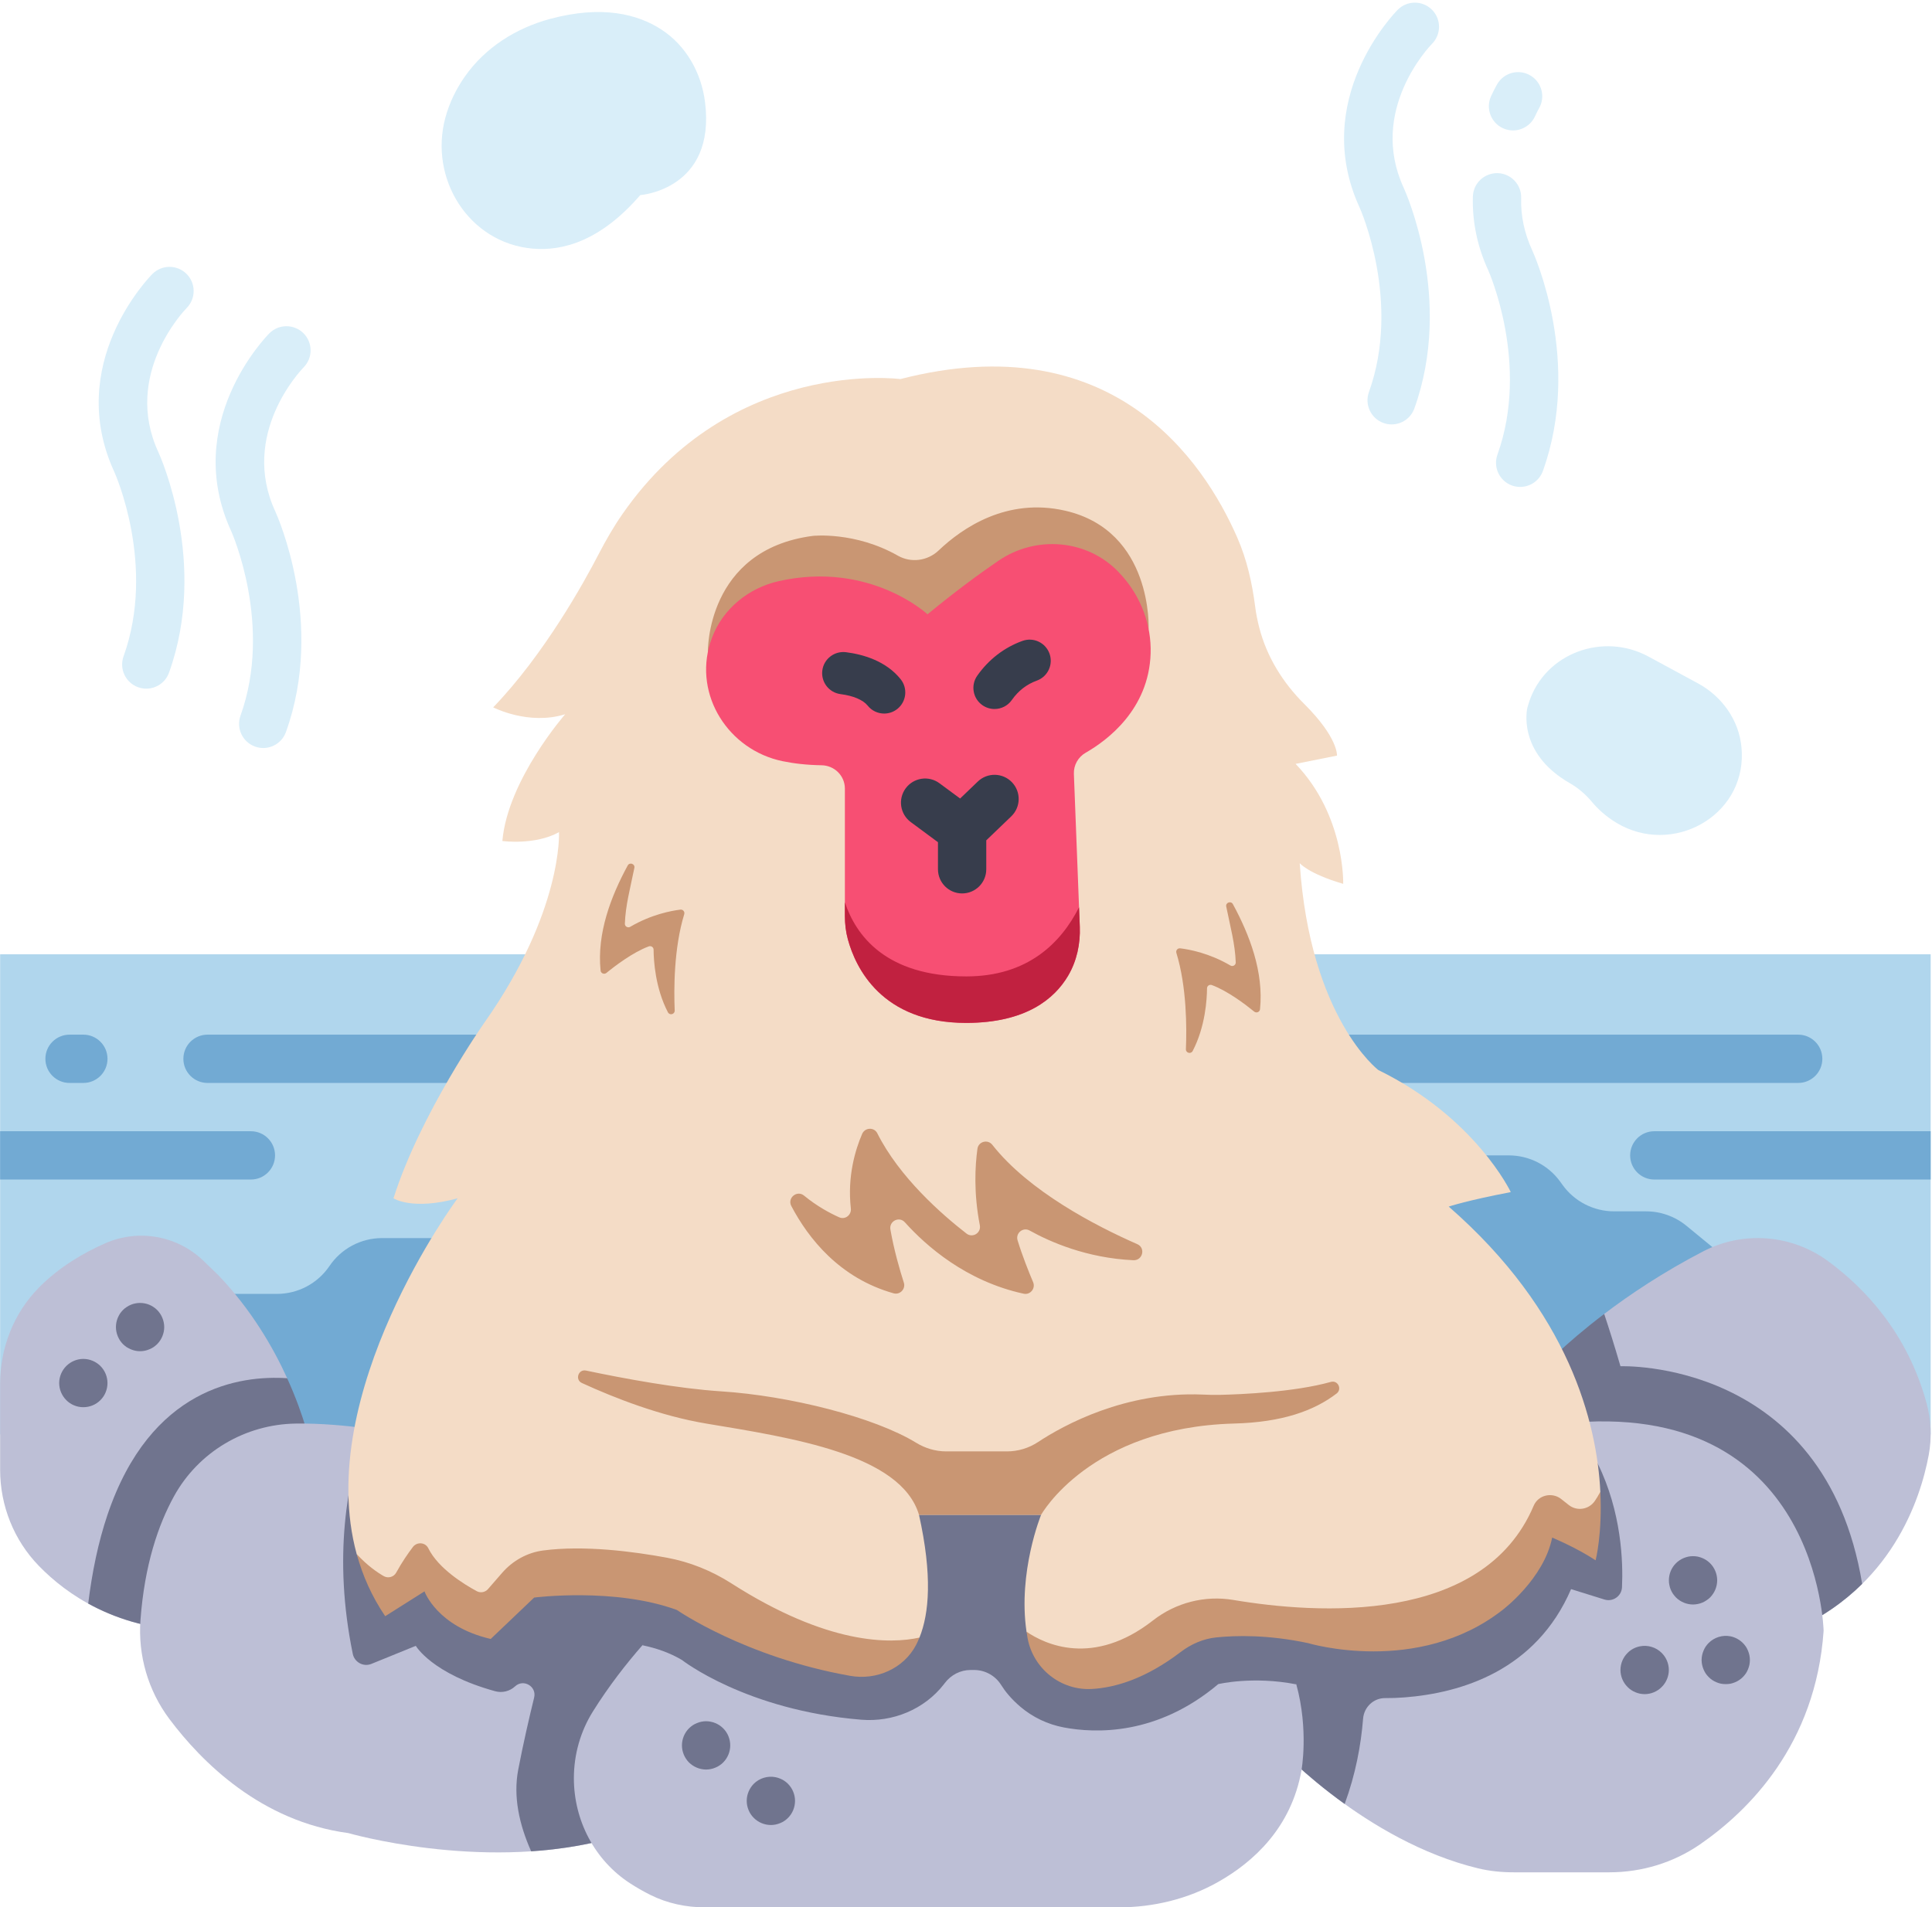
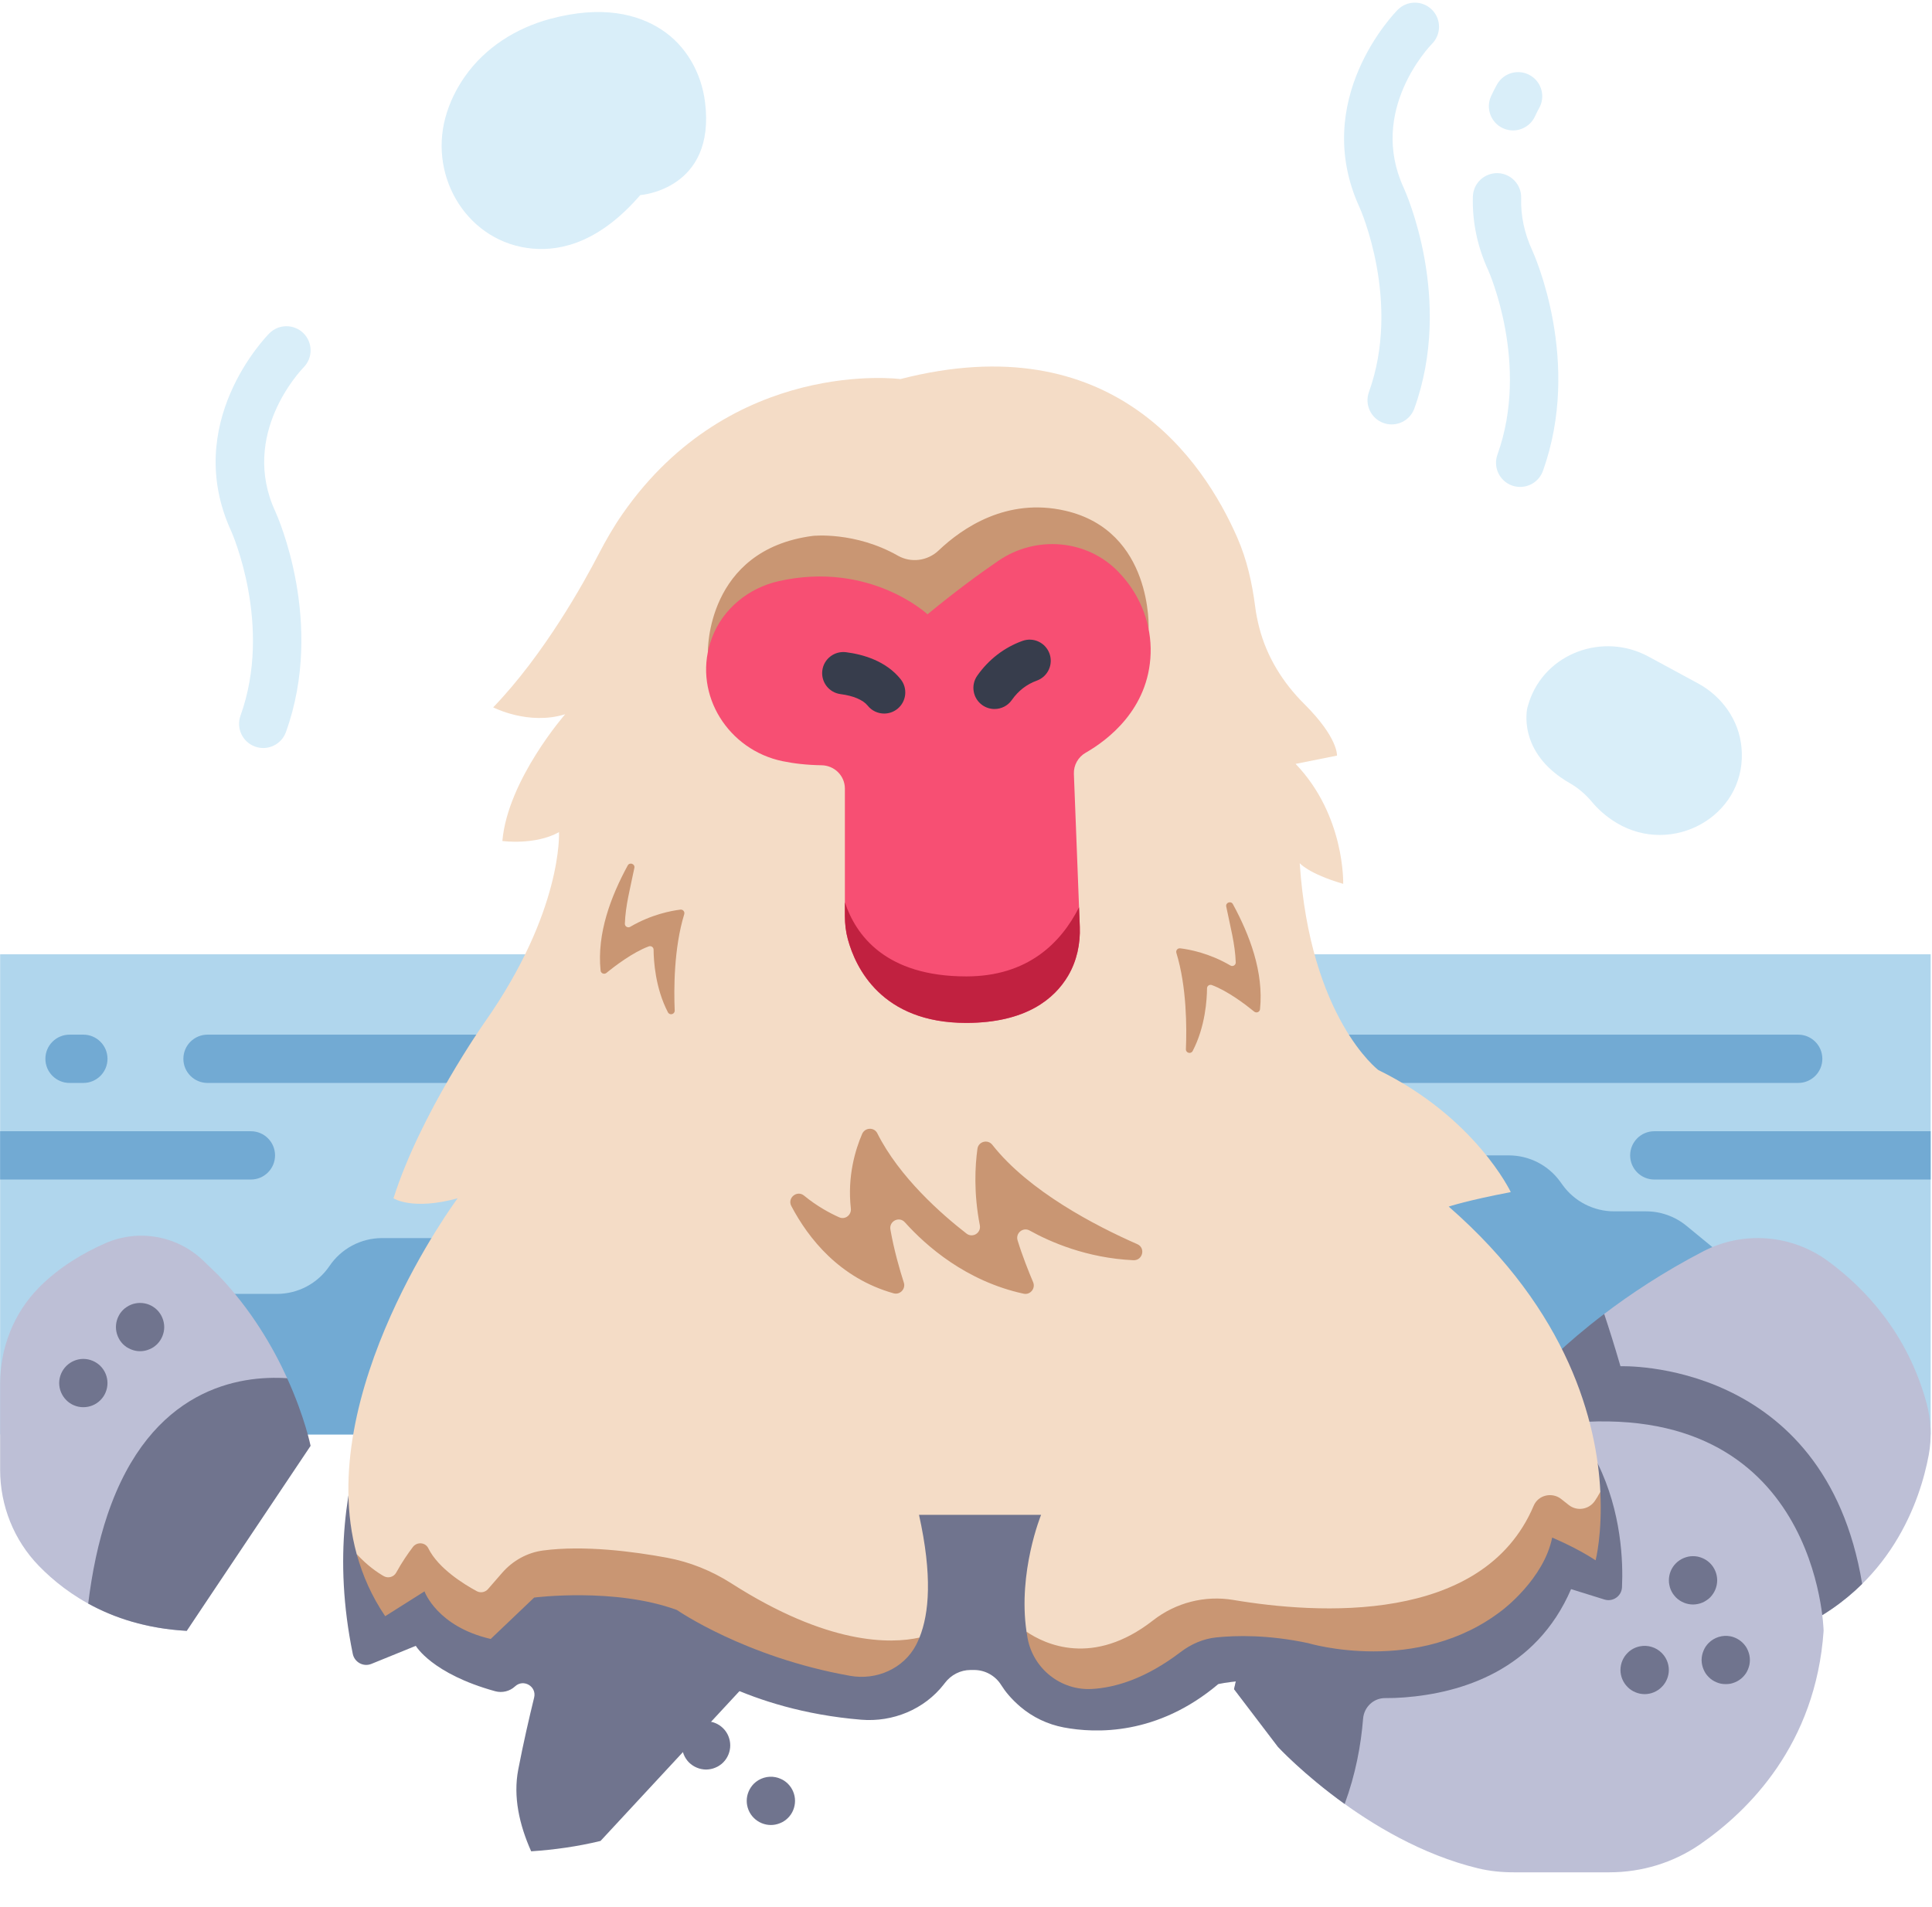
<svg xmlns="http://www.w3.org/2000/svg" height="315.9" preserveAspectRatio="xMidYMid meet" version="1.0" viewBox="10.1 11.8 320.0 315.9" width="320.0" zoomAndPan="magnify">
  <g>
    <g id="change1_1">
      <path d="M 329.879 169.883 L 10.121 169.883 L 10.121 249.426 L 329.879 249.426 L 329.879 169.883" fill="#b0d6ed" />
    </g>
    <g id="change2_1">
      <path d="M 23.906 191.195 L 21.617 191.195 C 19.41 191.195 17.617 189.406 17.617 187.195 C 17.617 184.988 19.41 183.195 21.617 183.195 L 23.906 183.195 C 26.113 183.195 27.906 184.988 27.906 187.195 C 27.906 189.406 26.113 191.195 23.906 191.195" fill="#72aad3" />
    </g>
    <g id="change2_2">
      <path d="M 51.656 199.195 L 10.121 199.195 L 10.121 207.195 L 51.656 207.195 C 53.863 207.195 55.656 205.402 55.656 203.195 C 55.656 200.984 53.863 199.195 51.656 199.195" fill="#72aad3" />
    </g>
    <g id="change2_3">
      <path d="M 329.879 199.195 L 284.105 199.195 C 281.895 199.195 280.105 200.984 280.105 203.195 C 280.105 205.402 281.895 207.195 284.105 207.195 L 329.879 207.195 L 329.879 199.195" fill="#72aad3" />
    </g>
    <g id="change2_4">
      <path d="M 307.938 183.195 L 44.473 183.195 C 42.262 183.195 40.473 184.988 40.473 187.195 C 40.473 189.406 42.262 191.195 44.473 191.195 L 307.938 191.195 C 310.145 191.195 311.938 189.406 311.938 187.195 C 311.938 184.988 310.145 183.195 307.938 183.195" fill="#72aad3" />
    </g>
    <g id="change2_5">
      <path d="M 310.406 249.426 L 304.992 227.637 L 289.418 214.852 C 287.539 213.309 285.18 212.465 282.746 212.465 L 277.445 212.465 C 274.055 212.465 270.871 210.828 268.898 208.074 L 268.547 207.586 C 266.57 204.828 263.391 203.195 260 203.195 L 144.34 203.195 L 93.258 216.895 L 73.383 216.895 C 69.891 216.895 66.629 218.629 64.672 221.52 C 62.719 224.41 59.453 226.141 55.965 226.141 L 29.379 226.141 C 29.379 226.141 29.188 235.93 28.984 249.426 L 310.406 249.426" fill="#72aad3" />
    </g>
    <g id="change3_1">
      <path d="M 60.219 252.488 L 57.664 240.105 C 55.305 234.93 51.668 228.68 46.223 223 L 43.789 220.652 C 39.457 216.477 33.035 215.336 27.527 217.758 C 23.93 219.336 19.941 221.668 16.574 225.066 C 12.383 229.297 10.121 235.074 10.121 241.031 L 10.121 255.27 C 10.121 261.207 12.395 266.934 16.531 271.191 C 21.316 276.113 29.113 281.297 41.027 281.957 L 60.219 252.488" fill="#bdbfd6" />
    </g>
    <g id="change3_2">
      <path d="M 265.66 239.996 L 275.805 229.461 C 280.062 226.227 285.566 222.539 292.195 219.098 C 298.82 215.656 306.852 216.285 312.871 220.703 C 319.02 225.219 326.035 232.652 329.195 244.223 C 329.961 247.031 330.09 249.984 329.555 252.848 C 328.172 260.234 323.395 274.773 306.949 281.957 L 267.996 252.609 L 265.66 239.996" fill="#bdbfd6" />
    </g>
    <g id="change4_1">
      <path d="M 27.902 262.738 C 26.371 267.266 25.348 272.25 24.711 277.441 C 28.988 279.801 34.363 281.586 41.027 281.957 L 61.543 251.312 C 61.543 251.312 60.586 246.531 57.66 240.109 C 49.855 239.594 35.023 241.652 27.902 262.738" fill="#70748e" />
    </g>
    <g id="change4_2">
      <path d="M 318.535 274.18 C 312.355 236.801 278.5 238.125 278.5 238.125 C 277.527 234.773 276.602 231.852 275.805 229.461 C 269.035 234.598 265.398 238.586 265.398 238.586 L 267.996 252.609 L 306.949 281.957 C 311.734 279.867 315.523 277.156 318.535 274.18" fill="#70748e" />
    </g>
    <g id="change3_3">
-       <path d="M 75.805 249.23 C 75.805 249.23 67.465 247.516 59.129 247.621 C 50.719 247.727 42.965 252.305 38.91 259.68 C 36.32 264.391 34.043 271.016 33.367 280.164 C 32.934 286.023 34.633 291.859 38.156 296.562 C 43.543 303.742 53.359 313.531 67.801 315.461 C 67.801 315.461 89.309 321.695 109.566 316.762 L 136.059 288.191 L 136.059 267.414 L 75.805 249.23" fill="#bdbfd6" />
-     </g>
+       </g>
    <g id="change3_4">
      <path d="M 221.77 301.176 C 221.77 301.176 236.207 316.781 254.941 321.305 C 256.859 321.766 258.832 321.957 260.805 321.957 L 276.672 321.957 C 282.02 321.957 287.258 320.371 291.66 317.34 C 299.699 311.797 310.84 300.809 312.148 281.957 C 312.148 281.957 311.371 243.145 269.035 247.617 L 224.625 247.617 L 214.496 291.617 L 221.77 301.176" fill="#bdbfd6" />
    </g>
    <g id="change4_3">
      <path d="M 75.805 249.23 C 75.805 249.23 73.754 248.812 70.676 248.398 C 67.594 257.027 65.242 269.754 68.531 285.77 C 68.816 287.164 70.293 287.969 71.609 287.434 L 78.969 284.441 C 78.969 284.441 81.629 289.07 92.121 291.961 C 93.281 292.277 94.531 291.973 95.414 291.152 C 96.805 289.863 99.023 291.164 98.57 293.008 C 97.77 296.277 96.789 300.508 95.938 304.934 C 95.074 309.414 96.105 314.062 98.078 318.48 C 101.852 318.227 105.73 317.695 109.566 316.762 L 136.059 288.191 L 136.059 267.414 L 75.805 249.23" fill="#70748e" />
    </g>
    <g id="change4_4">
      <path d="M 274.73 254.234 L 266.152 247.617 L 224.625 247.617 L 222.688 256.023 L 214.496 291.617 L 221.77 301.176 C 221.77 301.176 225.988 305.734 232.82 310.637 C 234.621 305.738 235.52 300.914 235.871 296.504 C 236.023 294.594 237.598 293.086 239.512 293.098 C 240.578 293.105 241.645 293.07 242.715 292.984 C 252.152 292.254 264.504 288.523 270.32 275.047 L 275.852 276.77 C 277.25 277.203 278.684 276.203 278.754 274.738 C 278.949 270.531 278.688 262.289 274.73 254.234" fill="#70748e" />
    </g>
    <g id="change3_5">
-       <path d="M 127.055 276.148 L 116.504 284.344 C 113.828 287.402 110.922 291.121 108.297 295.324 C 106.23 298.633 105.152 302.469 105.152 306.371 C 105.152 313.375 108.602 319.996 114.488 323.797 C 115.496 324.449 116.602 325.09 117.801 325.691 C 120.613 327.102 123.738 327.762 126.883 327.762 L 195.355 327.762 C 201.145 327.762 206.879 326.383 211.91 323.527 C 217.73 320.227 223.977 314.555 225.664 305.074 C 225.664 305.074 226.895 298.398 224.809 290.82 C 224.809 290.82 218.043 280.391 211.414 276.148 L 209.82 258.844 L 131.387 258.844 L 127.055 276.148" fill="#bdbfd6" />
-     </g>
+       </g>
    <g id="change4_5">
      <path d="M 224.801 290.82 C 223.301 285.367 220.09 279.445 213.457 275.207 L 209.82 258.844 L 131.387 258.844 L 125.672 275.207 C 125.672 275.207 121.492 278.633 116.504 284.344 C 118.746 284.805 121 285.566 123.051 286.785 C 123.051 286.785 133.641 295.109 152.754 296.68 C 157.992 297.109 163.203 294.965 166.434 290.812 C 166.488 290.742 166.543 290.668 166.598 290.598 C 167.613 289.254 169.18 288.441 170.863 288.441 L 171.434 288.441 C 173.266 288.441 174.965 289.383 175.93 290.938 C 176.57 291.965 177.57 293.223 179.109 294.535 C 181.156 296.277 183.633 297.449 186.27 297.953 C 191.578 298.961 201.789 299.305 211.883 290.781 C 211.883 290.781 217.59 289.41 224.801 290.82" fill="#70748e" />
    </g>
    <g id="change5_1">
      <path d="M 159.234 74.594 C 159.234 74.594 131.301 70.91 113.199 96.953 C 111.723 99.078 110.438 101.316 109.246 103.613 C 106.848 108.246 100.25 120.195 91.789 128.977 C 91.789 128.977 97.656 132.02 103.715 130.113 C 103.715 130.113 94.18 141.004 93.309 151.117 C 93.309 151.117 98.742 151.855 102.688 149.648 C 102.688 149.648 103.371 162.672 90.352 181.176 C 90.352 181.176 79.727 196.254 75.273 210.305 C 75.273 210.305 78.355 212.363 85.895 210.305 C 85.895 210.305 61.887 242.586 69.18 269.25 C 69.18 269.25 71.805 275.387 74.027 278.652 L 80.738 274.637 C 80.738 274.637 82.324 280.617 91.23 282.672 L 98.547 275.719 C 98.547 275.719 112.367 273.867 122.648 277.637 C 122.648 277.637 133.695 285.695 151.129 288.785 C 155.5 289.562 161.082 284.473 161.082 284.473 C 161.273 284.102 162.391 283.074 162.391 283.074 C 164 279.102 164.551 272.781 162.316 262.738 L 182.539 262.738 C 182.539 262.738 178.664 272.207 180.125 282.105 C 180.125 282.105 185.336 291.371 190.457 291.082 C 194.316 290.863 199.191 289.047 205.023 284.605 C 206.738 283.301 209.547 282.504 211.688 282.281 C 214.969 281.941 220.344 281.574 226.953 282.98 C 226.953 282.98 244.324 288.723 258.379 277.758 C 258.379 277.758 265.656 272.527 267.027 265.676 C 267.027 265.676 270.906 267.004 273.992 269.059 L 275.168 258.926 C 274.598 247.504 270.055 229.129 250.051 211.676 C 250.051 211.676 253.137 210.648 260.332 209.277 C 260.332 209.277 254.508 196.941 238.398 189.059 C 238.398 189.059 227.09 180.488 225.375 154.785 C 225.375 154.785 226.746 156.5 232.574 158.215 C 232.574 158.215 232.914 146.906 224.691 138.34 L 231.547 136.969 C 231.547 136.969 231.789 134.039 226.102 128.391 C 222.574 124.887 219.906 120.578 218.672 115.762 C 218.383 114.641 218.145 113.473 217.996 112.297 C 217.492 108.355 216.617 104.469 215.02 100.828 C 209.438 88.086 194.328 65.57 159.234 74.594" fill="#f4dcc6" />
    </g>
    <g id="change6_1">
      <path d="M 127.344 119.812 C 127.344 119.812 127.004 102.867 144.75 100.57 C 144.75 100.57 151.723 99.812 158.82 103.852 C 161.008 105.094 163.754 104.715 165.574 102.98 C 169.469 99.273 176.848 94.188 186.508 96.395 C 201.121 99.734 200.348 116.047 200.348 116.047 L 127.344 119.812" fill="#c99673" />
    </g>
    <g id="change7_1">
      <path d="M 116.145 44.121 C 116.145 44.121 128.684 43.227 126.879 28.73 C 126.27 23.844 123.719 19.309 119.574 16.645 C 115.75 14.184 109.883 12.594 101.191 14.938 C 95.551 16.461 90.449 19.691 87.098 24.477 C 85.762 26.383 84.578 28.656 83.863 31.301 C 81.129 41.461 87.781 52.023 98.262 52.98 C 103.426 53.453 109.672 51.605 116.145 44.121" fill="#d9eef9" />
    </g>
    <g id="change7_2">
      <path d="M 263.371 128.07 C 263.27 128.383 263.172 128.703 263.082 129.031 C 263.082 129.031 261.23 136.445 270.117 141.539 C 271.516 142.344 272.746 143.402 273.777 144.641 C 274.652 145.691 275.988 147 277.875 148.129 C 287.031 153.609 298.984 147.109 298.598 136.445 C 298.586 136.168 298.566 135.883 298.543 135.598 C 298.129 131.094 295.316 127.156 291.34 125.004 L 283.125 120.555 C 275.625 116.492 266.051 119.977 263.371 128.07" fill="#d9eef9" />
    </g>
    <g id="change8_1">
      <path d="M 163.727 113.562 C 163.727 113.562 154.223 104.691 139.113 108.062 C 134.121 109.18 129.859 112.613 128.047 117.395 C 127.938 117.68 127.836 117.973 127.742 118.273 C 124.996 126.973 130.758 136.027 139.688 137.887 C 141.566 138.277 143.727 138.531 146.191 138.57 C 148.316 138.609 150.039 140.309 150.039 142.438 L 150.039 163.52 C 150.039 164.844 150.191 166.164 150.539 167.438 C 151.801 172.031 156.074 181.25 170.121 181.25 C 180.059 181.25 184.77 177.227 187.004 173.453 C 188.449 171.008 189.059 168.152 188.949 165.312 L 187.969 140 C 187.914 138.555 188.672 137.207 189.93 136.488 C 193.473 134.461 200.383 129.336 200.68 120.051 C 200.828 115.367 199.109 110.773 196.012 107.262 C 195.809 107.031 195.598 106.801 195.375 106.566 C 190.168 101.129 181.695 100.441 175.477 104.688 C 172.465 106.742 168.457 109.664 163.727 113.562" fill="#f74f73" />
    </g>
    <g id="change7_3">
-       <path d="M 34.328 125.879 C 33.879 125.879 33.422 125.801 32.973 125.641 C 30.898 124.895 29.816 122.602 30.566 120.523 C 35.98 105.469 29.121 90.164 29.051 90.012 C 20.801 72.141 34.738 57.793 35.336 57.191 C 36.891 55.621 39.422 55.613 40.992 57.168 C 42.559 58.723 42.57 61.246 41.023 62.816 C 40.562 63.289 30.43 73.906 36.32 86.672 C 36.668 87.43 44.602 105.141 38.094 123.23 C 37.508 124.863 35.969 125.879 34.328 125.879" fill="#d9eef9" />
-     </g>
+       </g>
    <g id="change7_4">
      <path d="M 53.699 135.711 C 53.246 135.711 52.789 135.637 52.344 135.473 C 50.266 134.727 49.188 132.434 49.934 130.355 C 55.316 115.395 48.484 99.992 48.418 99.84 C 40.172 81.973 54.109 67.625 54.707 67.023 C 56.262 65.453 58.793 65.445 60.363 67 C 61.926 68.555 61.941 71.078 60.395 72.648 C 59.934 73.121 49.797 83.738 55.691 96.504 C 56.035 97.262 63.973 114.973 57.461 133.062 C 56.875 134.695 55.34 135.711 53.699 135.711" fill="#d9eef9" />
    </g>
    <g id="change7_5">
      <path d="M 240.602 82.105 C 240.148 82.105 239.691 82.031 239.246 81.871 C 237.168 81.121 236.09 78.832 236.836 76.754 C 242.219 61.793 235.391 46.387 235.32 46.234 C 227.074 28.371 241.012 14.023 241.605 13.422 C 243.164 11.852 245.695 11.844 247.266 13.398 C 248.828 14.949 248.844 17.477 247.297 19.047 C 246.832 19.52 236.699 30.137 242.594 42.902 C 242.938 43.656 250.875 61.367 244.363 79.461 C 243.777 81.094 242.238 82.105 240.602 82.105" fill="#d9eef9" />
    </g>
    <g id="change7_6">
      <path d="M 261.887 92.461 C 261.438 92.461 260.98 92.387 260.531 92.227 C 258.453 91.477 257.375 89.188 258.125 87.105 C 263.508 72.148 256.676 56.742 256.605 56.586 C 254.797 52.664 253.934 48.547 254.055 44.367 C 254.113 42.156 255.945 40.441 258.164 40.48 C 260.375 40.547 262.113 42.387 262.051 44.594 C 261.965 47.527 262.582 50.441 263.879 53.254 C 264.227 54.012 272.16 71.723 265.652 89.816 C 265.062 91.445 263.527 92.461 261.887 92.461" fill="#d9eef9" />
    </g>
    <g id="change7_7">
      <path d="M 261.684 33.285 C 260.828 33.5 259.902 33.438 259.039 33.043 C 257.031 32.121 256.148 29.746 257.066 27.738 C 257.625 26.523 258.055 25.789 258.102 25.711 C 259.227 23.809 261.68 23.18 263.582 24.305 C 265.477 25.426 266.109 27.871 264.996 29.77 C 264.98 29.797 264.711 30.266 264.344 31.07 C 263.816 32.219 262.816 32.996 261.684 33.285" fill="#d9eef9" />
    </g>
    <g id="change9_1">
      <path d="M 159.277 124.316 C 156.828 121.258 152.996 120.191 150.215 119.84 C 148.301 119.605 146.543 120.953 146.301 122.871 C 146.059 124.789 147.414 126.539 149.332 126.785 C 151.422 127.051 153.055 127.742 153.812 128.688 C 154.504 129.555 155.52 130.004 156.547 130.004 C 157.312 130.004 158.086 129.754 158.73 129.238 C 160.238 128.031 160.484 125.828 159.277 124.316" fill="#373d4c" />
    </g>
    <g id="change9_2">
      <path d="M 183.93 120.07 C 183.273 118.254 181.27 117.309 179.449 117.969 C 176.434 119.055 173.844 121.051 171.957 123.742 C 170.852 125.324 171.234 127.508 172.816 128.617 C 173.43 129.043 174.129 129.25 174.82 129.25 C 175.926 129.25 177.012 128.73 177.691 127.758 C 178.758 126.234 180.148 125.156 181.824 124.551 C 183.645 123.895 184.586 121.891 183.93 120.07" fill="#373d4c" />
    </g>
    <g id="change9_3">
-       <path d="M 172.055 141.266 L 169.125 144.078 L 165.707 141.551 C 163.934 140.234 161.43 140.609 160.113 142.383 C 158.801 144.16 159.172 146.664 160.949 147.98 L 165.457 151.316 L 165.457 155.801 C 165.457 158.012 167.25 159.801 169.457 159.801 C 171.668 159.801 173.457 158.012 173.457 155.801 L 173.457 151.008 L 177.594 147.035 C 179.188 145.508 179.242 142.977 177.711 141.383 C 176.184 139.789 173.648 139.734 172.055 141.266" fill="#373d4c" />
-     </g>
+       </g>
    <g id="change6_2">
-       <path d="M 162.316 262.738 C 159.328 252.688 141.227 249.98 127.055 247.617 C 119.488 246.355 111.906 243.391 106.48 240.902 C 105.297 240.359 105.891 238.574 107.16 238.84 C 113.574 240.188 122.438 241.824 129.508 242.281 C 140.844 243.012 154.887 246.543 161.84 250.797 C 163.34 251.715 165.047 252.23 166.805 252.23 L 176.887 252.23 C 178.723 252.23 180.508 251.688 182.043 250.676 C 186.301 247.867 196.453 242.293 209.258 242.816 C 210.211 242.855 211.156 242.891 212.109 242.867 C 215.672 242.785 224.484 242.414 230.531 240.719 C 231.695 240.395 232.438 241.918 231.477 242.648 C 227.723 245.516 222.438 247.41 214.496 247.617 C 190.598 248.273 182.539 262.738 182.539 262.738 L 162.316 262.738" fill="#c99673" />
-     </g>
+       </g>
    <g id="change4_6">
      <path d="M 33.301 235.633 C 33.039 235.633 32.781 235.613 32.52 235.555 C 32.262 235.504 32.012 235.422 31.77 235.32 C 31.531 235.223 31.301 235.102 31.082 234.965 C 30.859 234.812 30.66 234.645 30.469 234.465 C 30.289 234.281 30.121 234.07 29.969 233.852 C 29.832 233.633 29.711 233.402 29.609 233.16 C 29.512 232.922 29.43 232.672 29.379 232.41 C 29.332 232.16 29.301 231.895 29.301 231.633 C 29.301 231.371 29.332 231.113 29.379 230.852 C 29.43 230.602 29.512 230.344 29.609 230.102 C 29.711 229.863 29.832 229.633 29.969 229.41 C 30.121 229.191 30.289 228.992 30.469 228.805 C 30.652 228.621 30.859 228.453 31.082 228.312 C 31.301 228.16 31.531 228.043 31.77 227.941 C 32.012 227.844 32.262 227.762 32.52 227.715 C 33.031 227.613 33.559 227.613 34.082 227.715 C 34.34 227.762 34.59 227.844 34.832 227.941 C 35.07 228.043 35.301 228.16 35.52 228.312 C 35.738 228.453 35.941 228.621 36.129 228.805 C 36.309 228.992 36.48 229.191 36.621 229.41 C 36.77 229.633 36.891 229.863 36.988 230.102 C 37.09 230.344 37.168 230.602 37.219 230.852 C 37.27 231.113 37.301 231.371 37.301 231.633 C 37.301 232.684 36.871 233.715 36.129 234.465 C 35.941 234.645 35.738 234.812 35.52 234.965 C 35.301 235.102 35.07 235.223 34.832 235.32 C 34.59 235.422 34.34 235.504 34.082 235.555 C 33.82 235.613 33.559 235.633 33.301 235.633" fill="#70748e" />
    </g>
    <g id="change4_7">
      <path d="M 23.902 244.91 C 22.848 244.91 21.82 244.492 21.082 243.742 C 20.332 242.992 19.902 241.965 19.902 240.91 C 19.902 239.863 20.332 238.832 21.082 238.082 C 21.82 237.344 22.848 236.91 23.902 236.91 C 24.961 236.91 25.988 237.344 26.73 238.082 C 27.48 238.832 27.902 239.863 27.902 240.91 C 27.902 241.965 27.48 243.004 26.73 243.742 C 25.988 244.492 24.961 244.91 23.902 244.91" fill="#70748e" />
    </g>
    <g id="change4_8">
      <path d="M 127.051 304.934 C 126.789 304.934 126.531 304.902 126.27 304.852 C 126.02 304.805 125.762 304.723 125.52 304.621 C 125.281 304.523 125.051 304.402 124.828 304.254 C 124.609 304.113 124.41 303.941 124.219 303.762 C 123.48 303.012 123.051 301.98 123.051 300.934 C 123.051 299.871 123.48 298.844 124.219 298.102 C 124.41 297.922 124.609 297.754 124.828 297.602 C 125.051 297.465 125.281 297.332 125.52 297.242 C 125.762 297.133 126.02 297.062 126.27 297.012 C 126.789 296.902 127.32 296.902 127.828 297.012 C 128.09 297.062 128.34 297.133 128.578 297.242 C 128.82 297.332 129.059 297.465 129.27 297.602 C 129.488 297.754 129.699 297.922 129.879 298.102 C 130.629 298.844 131.051 299.883 131.051 300.934 C 131.051 301.98 130.629 303.012 129.879 303.762 C 129.699 303.941 129.488 304.113 129.27 304.254 C 129.059 304.402 128.82 304.523 128.578 304.621 C 128.34 304.723 128.09 304.805 127.828 304.852 C 127.578 304.902 127.309 304.934 127.051 304.934" fill="#70748e" />
    </g>
    <g id="change4_9">
      <path d="M 137.781 314.121 C 136.73 314.121 135.699 313.691 134.961 312.953 C 134.211 312.215 133.781 311.184 133.781 310.121 C 133.781 309.07 134.211 308.043 134.949 307.293 C 135.879 306.363 137.27 305.934 138.559 306.203 C 138.82 306.254 139.07 306.332 139.309 306.434 C 139.559 306.531 139.789 306.652 140 306.793 C 140.219 306.941 140.43 307.113 140.609 307.293 C 141.359 308.043 141.781 309.07 141.781 310.121 C 141.781 311.184 141.359 312.215 140.609 312.953 C 140.43 313.133 140.219 313.305 140 313.453 C 139.789 313.594 139.559 313.715 139.309 313.812 C 139.07 313.91 138.82 313.992 138.559 314.043 C 138.309 314.094 138.039 314.121 137.781 314.121" fill="#70748e" />
    </g>
    <g id="change4_10">
      <path d="M 290.52 277.594 C 289.461 277.594 288.43 277.16 287.688 276.422 C 287.512 276.23 287.34 276.031 287.188 275.812 C 287.051 275.594 286.922 275.363 286.82 275.121 C 286.719 274.883 286.648 274.621 286.602 274.371 C 286.539 274.113 286.52 273.852 286.52 273.594 C 286.52 272.531 286.938 271.504 287.688 270.762 C 287.871 270.57 288.078 270.41 288.301 270.262 C 288.512 270.121 288.75 269.992 288.988 269.895 C 289.23 269.793 289.48 269.723 289.738 269.66 C 290.25 269.562 290.781 269.562 291.301 269.66 C 291.559 269.723 291.809 269.793 292.051 269.895 C 292.289 269.992 292.52 270.121 292.738 270.262 C 292.961 270.41 293.16 270.57 293.352 270.762 C 294.09 271.504 294.52 272.531 294.52 273.594 C 294.52 273.852 294.488 274.113 294.438 274.371 C 294.391 274.621 294.309 274.883 294.211 275.121 C 294.109 275.363 293.988 275.594 293.84 275.812 C 293.699 276.031 293.531 276.23 293.352 276.422 C 293.16 276.602 292.961 276.773 292.738 276.91 C 292.52 277.062 292.289 277.184 292.051 277.281 C 291.809 277.383 291.559 277.465 291.301 277.512 C 291.039 277.562 290.781 277.594 290.52 277.594" fill="#70748e" />
    </g>
    <g id="change4_11">
      <path d="M 295.938 290.781 C 295.68 290.781 295.422 290.762 295.16 290.715 C 294.898 290.66 294.648 290.582 294.41 290.48 C 294.172 290.383 293.938 290.262 293.719 290.113 C 293.5 289.973 293.301 289.805 293.109 289.613 C 292.93 289.434 292.762 289.23 292.609 289.012 C 292.469 288.793 292.352 288.562 292.25 288.32 C 292.148 288.07 292.07 287.82 292.02 287.57 C 291.969 287.312 291.938 287.055 291.938 286.793 C 291.938 286.531 291.969 286.262 292.02 286.004 C 292.07 285.754 292.148 285.504 292.25 285.262 C 292.352 285.012 292.469 284.781 292.609 284.57 C 292.762 284.352 292.93 284.145 293.109 283.965 C 294.039 283.031 295.422 282.602 296.719 282.863 C 296.98 282.91 297.23 282.992 297.469 283.094 C 297.711 283.191 297.938 283.32 298.16 283.465 C 298.379 283.613 298.578 283.773 298.77 283.965 C 298.949 284.145 299.121 284.352 299.27 284.57 C 299.41 284.781 299.531 285.012 299.629 285.262 C 299.73 285.504 299.809 285.754 299.859 286.004 C 299.91 286.262 299.938 286.531 299.938 286.793 C 299.938 287.055 299.91 287.312 299.859 287.57 C 299.809 287.82 299.73 288.07 299.629 288.32 C 299.531 288.562 299.41 288.793 299.27 289.012 C 299.121 289.23 298.949 289.434 298.77 289.613 C 298.578 289.805 298.379 289.973 298.16 290.113 C 297.938 290.262 297.711 290.383 297.469 290.48 C 297.23 290.582 296.98 290.66 296.719 290.715 C 296.461 290.762 296.199 290.781 295.938 290.781" fill="#70748e" />
    </g>
    <g id="change4_12">
      <path d="M 282.512 292.441 C 282.25 292.441 281.98 292.41 281.719 292.363 C 281.469 292.312 281.219 292.23 280.98 292.133 C 280.73 292.031 280.5 291.91 280.281 291.762 C 280.07 291.621 279.859 291.453 279.68 291.262 C 278.93 290.523 278.5 289.492 278.5 288.441 C 278.5 287.383 278.93 286.352 279.68 285.613 C 279.859 285.422 280.059 285.262 280.281 285.113 C 280.5 284.973 280.73 284.844 280.98 284.742 C 281.219 284.645 281.469 284.57 281.719 284.523 C 283.02 284.254 284.41 284.684 285.328 285.613 C 286.078 286.352 286.512 287.383 286.512 288.441 C 286.512 289.492 286.078 290.523 285.328 291.262 C 284.59 292.012 283.559 292.441 282.512 292.441" fill="#70748e" />
    </g>
    <g id="change6_3">
      <path d="M 141.164 211.578 C 143.984 216.934 149.145 223.52 158.105 226.043 C 159.164 226.34 160.137 225.328 159.805 224.277 C 159.121 222.148 158.164 218.836 157.578 215.469 C 157.34 214.086 159.035 213.234 159.973 214.277 C 163.477 218.18 170.105 224.039 179.648 226.109 C 180.742 226.348 181.652 225.234 181.219 224.203 C 180.461 222.414 179.434 219.84 178.645 217.273 C 178.273 216.074 179.547 215.027 180.645 215.645 C 184 217.516 190.082 220.203 197.816 220.562 C 199.363 220.637 199.891 218.527 198.473 217.902 C 191.617 214.891 180.512 209.148 174.457 201.441 C 173.703 200.484 172.168 200.891 171.996 202.094 C 171.602 204.93 171.352 209.414 172.391 214.766 C 172.637 216.035 171.199 216.934 170.18 216.145 C 166.113 212.992 159.066 206.824 155.41 199.535 C 154.883 198.484 153.367 198.559 152.898 199.637 C 151.762 202.273 150.43 206.676 151.027 211.988 C 151.148 213.066 150.09 213.895 149.098 213.453 C 147.547 212.762 145.406 211.613 143.277 209.859 C 142.113 208.902 140.465 210.242 141.164 211.578" fill="#c99673" />
    </g>
    <g id="change10_1">
      <path d="M 187.004 173.453 C 188.449 171.008 189.059 168.152 188.949 165.312 L 188.824 162.098 C 185.809 168.051 180.285 173.547 170.148 173.547 C 156.75 173.547 151.836 166.684 150.039 161.27 L 150.039 163.52 C 150.039 164.844 150.191 166.164 150.543 167.438 C 151.801 172.031 156.074 181.25 170.121 181.25 C 180.059 181.25 184.77 177.227 187.004 173.453" fill="#c12140" />
    </g>
    <g id="change6_4">
      <path d="M 114.07 155.168 C 111.312 160.234 108.938 166.41 109.578 172.59 C 109.629 173.051 110.184 173.262 110.543 172.969 C 111.949 171.82 114.914 169.555 117.555 168.574 C 117.941 168.43 118.355 168.707 118.355 169.121 C 118.367 170.93 118.629 175.457 120.727 179.492 C 121.02 180.055 121.875 179.832 121.852 179.195 C 121.703 175.691 121.703 168.883 123.43 163.246 C 123.555 162.836 123.227 162.434 122.797 162.484 C 121.262 162.672 117.953 163.293 114.477 165.336 C 114.086 165.562 113.578 165.27 113.598 164.812 C 113.703 161.781 114.473 159.012 115.172 155.57 C 115.309 154.91 114.395 154.574 114.07 155.168" fill="#c99673" />
    </g>
    <g id="change6_5">
      <path d="M 214.305 161.574 C 217.062 166.645 219.438 172.816 218.797 178.996 C 218.746 179.457 218.191 179.668 217.832 179.375 C 216.426 178.227 213.461 175.961 210.82 174.98 C 210.434 174.836 210.02 175.113 210.02 175.527 C 210.008 177.336 209.746 181.863 207.648 185.898 C 207.355 186.465 206.5 186.238 206.523 185.605 C 206.672 182.098 206.672 175.289 204.945 169.652 C 204.82 169.242 205.148 168.844 205.578 168.895 C 207.117 169.078 210.422 169.699 213.898 171.742 C 214.289 171.973 214.797 171.676 214.777 171.223 C 214.672 168.188 213.902 165.418 213.203 161.977 C 213.066 161.316 213.98 160.98 214.305 161.574" fill="#c99673" />
    </g>
    <g id="change6_6">
      <path d="M 258.961 278.504 C 258.961 278.504 265.816 273.363 267.188 266.508 C 267.188 266.508 271.301 268.223 274.383 270.277 C 274.383 270.277 275.516 265.895 275.164 258.926 C 274.852 259.516 274.543 260.02 274.25 260.445 C 273.266 261.875 271.293 262.188 269.934 261.109 L 268.695 260.129 C 267.176 258.922 264.883 259.445 264.125 261.234 C 255.738 281.031 228.184 279.164 214.379 276.84 C 209.66 276.047 204.844 277.285 201.074 280.23 C 191.125 288 183.145 284.156 180.129 282.105 C 180.184 282.48 180.242 282.855 180.312 283.23 C 181.27 288.27 185.836 291.879 190.957 291.586 C 194.816 291.367 199.84 289.895 205.672 285.453 C 207.387 284.148 209.395 283.27 211.535 283.047 C 214.816 282.707 220.137 282.586 226.746 283.988 C 226.746 283.988 244.91 289.473 258.961 278.504" fill="#c99673" />
    </g>
    <g id="change6_7">
      <path d="M 131.25 274.098 C 127.988 272.008 124.363 270.543 120.555 269.84 C 114.996 268.812 106.844 267.75 100.059 268.645 C 97.422 268.992 95.023 270.336 93.277 272.34 L 90.926 275.043 C 90.461 275.574 89.695 275.723 89.07 275.387 C 87.039 274.293 82.703 271.652 81.039 268.273 C 80.547 267.273 79.164 267.18 78.488 268.066 C 77.645 269.18 76.637 270.641 75.727 272.305 C 75.32 273.051 74.379 273.309 73.641 272.883 C 72.531 272.242 70.898 271.102 69.188 269.25 C 70.16 272.809 71.684 276.266 73.902 279.531 L 80.41 275.418 C 80.41 275.418 82.469 281.246 91.379 283.301 L 98.574 276.445 C 98.574 276.445 111.941 274.734 122.223 278.504 C 122.223 278.504 133.477 286.32 150.91 289.41 C 155.281 290.188 159.797 288.207 161.844 284.27 C 162.035 283.898 162.215 283.492 162.387 283.074 C 157.551 284.141 147.223 284.316 131.25 274.098" fill="#c99673" />
    </g>
  </g>
</svg>